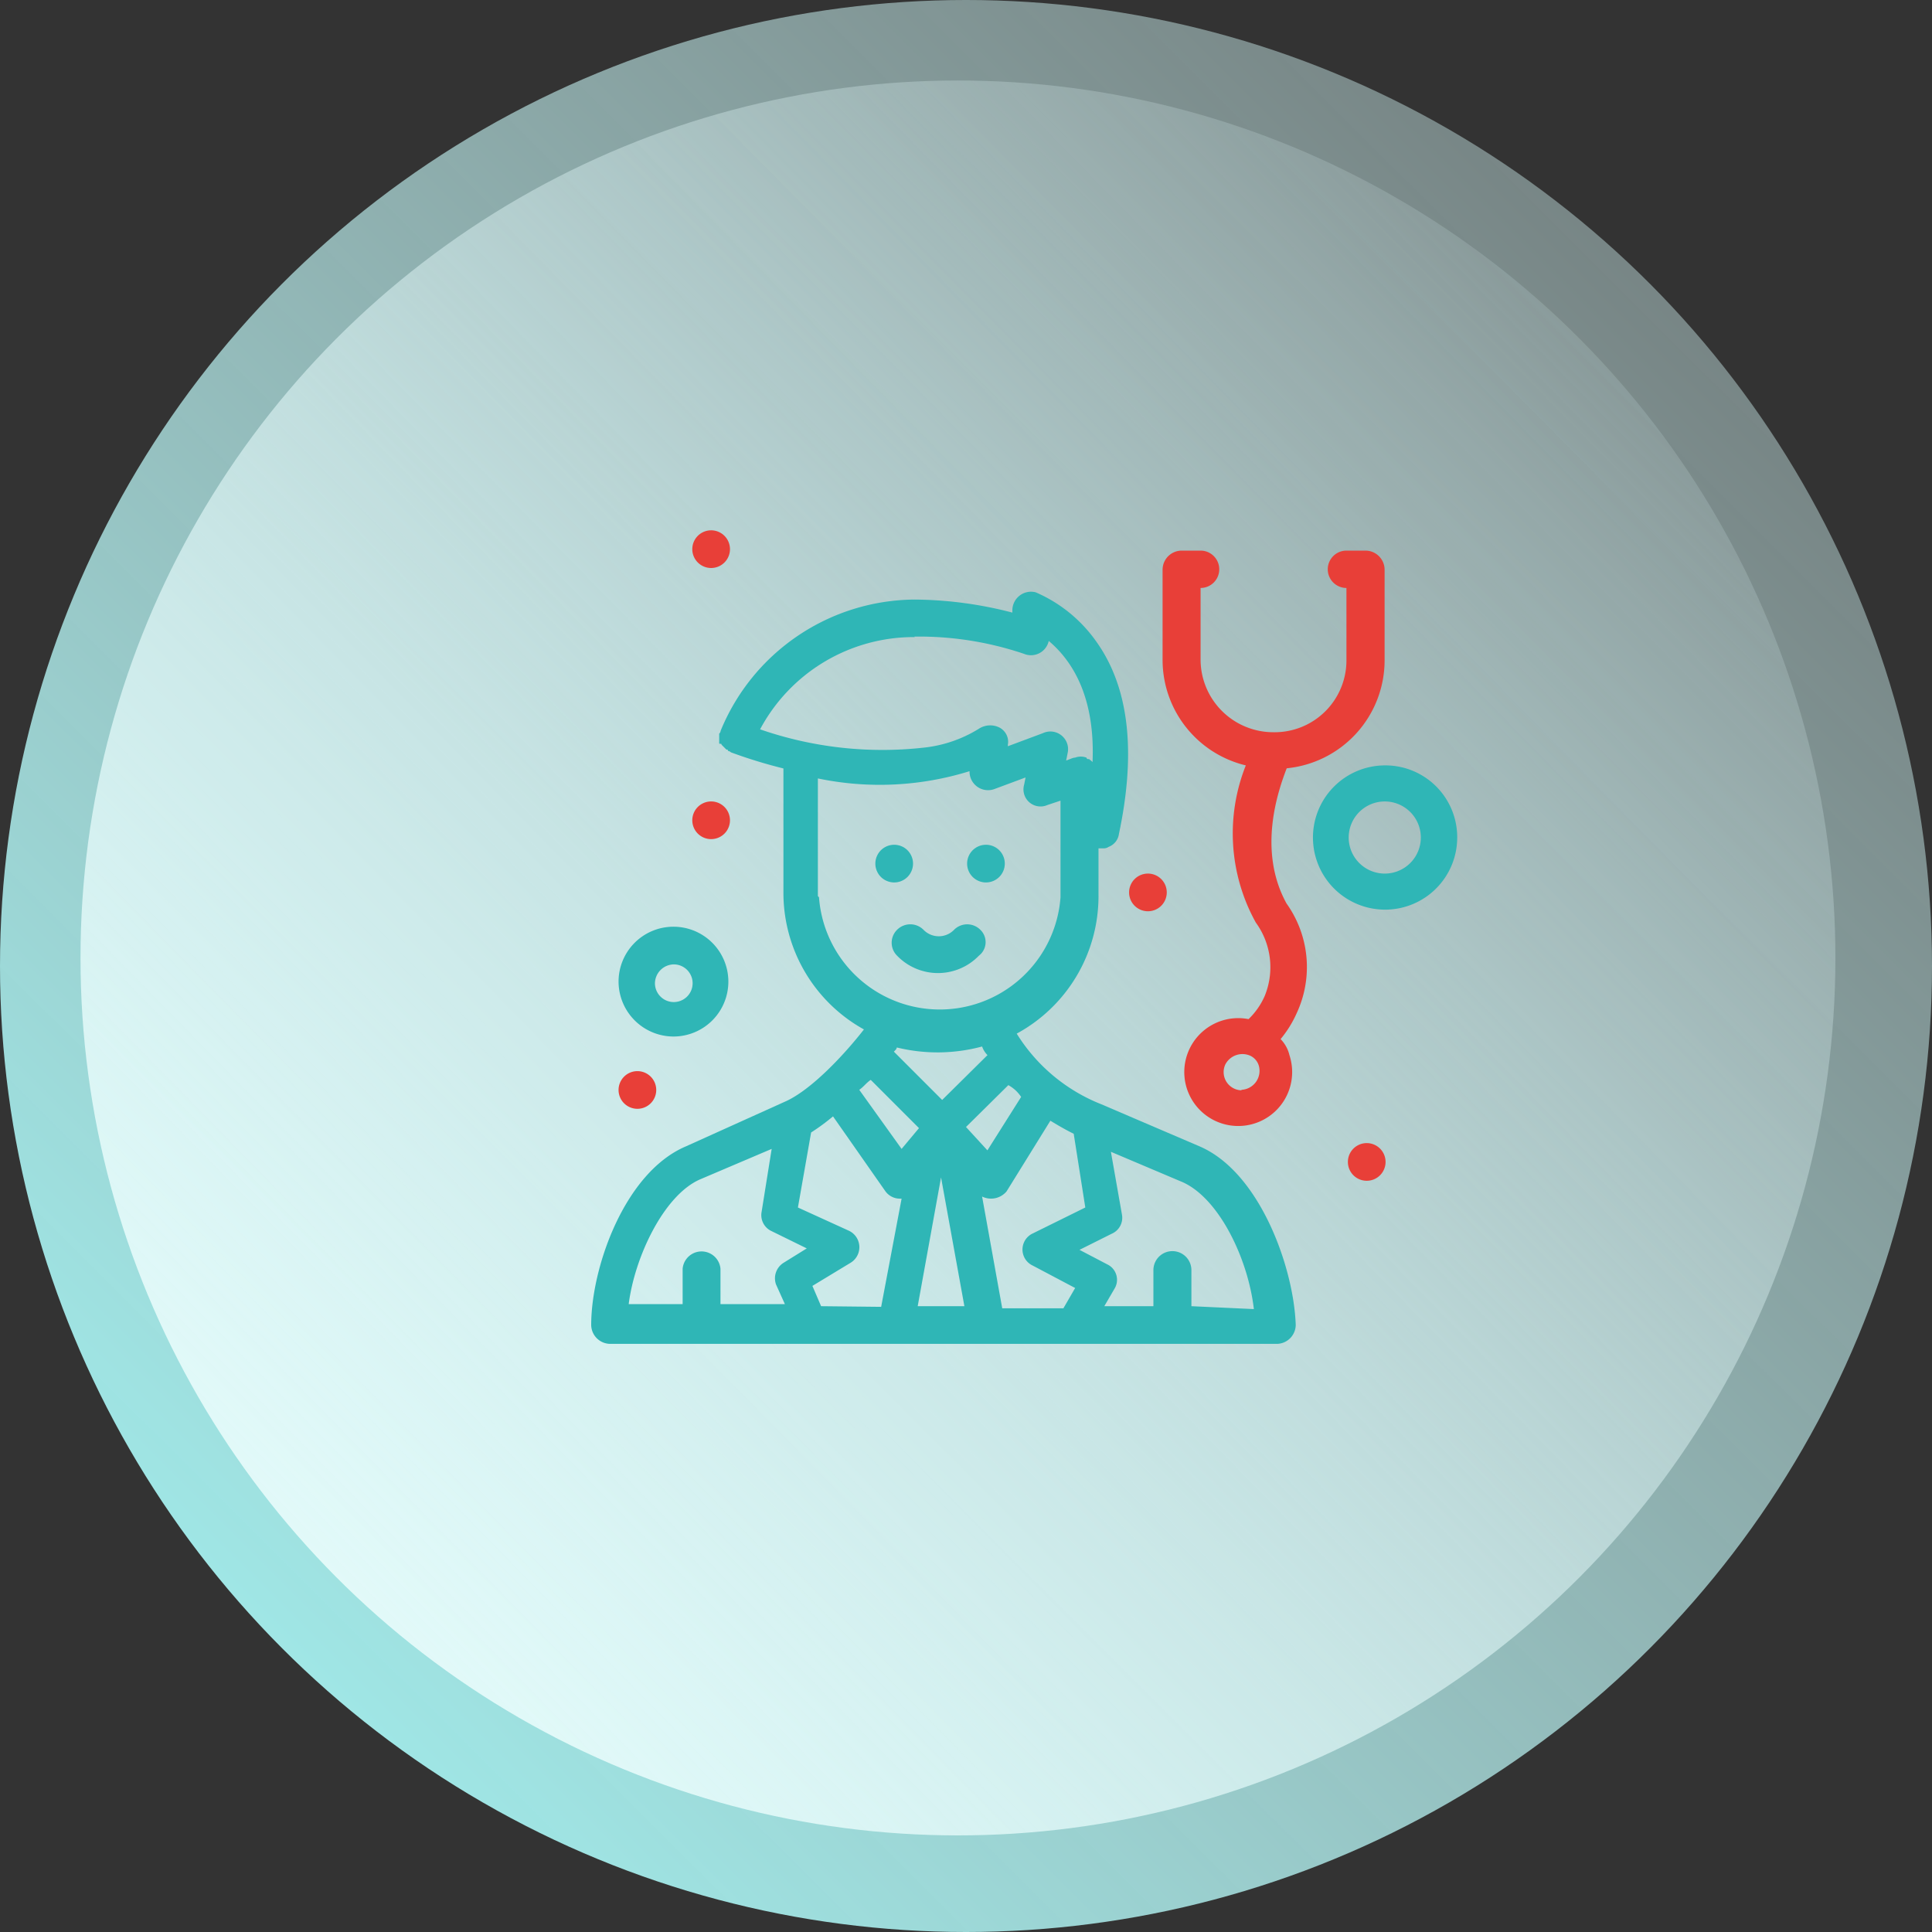
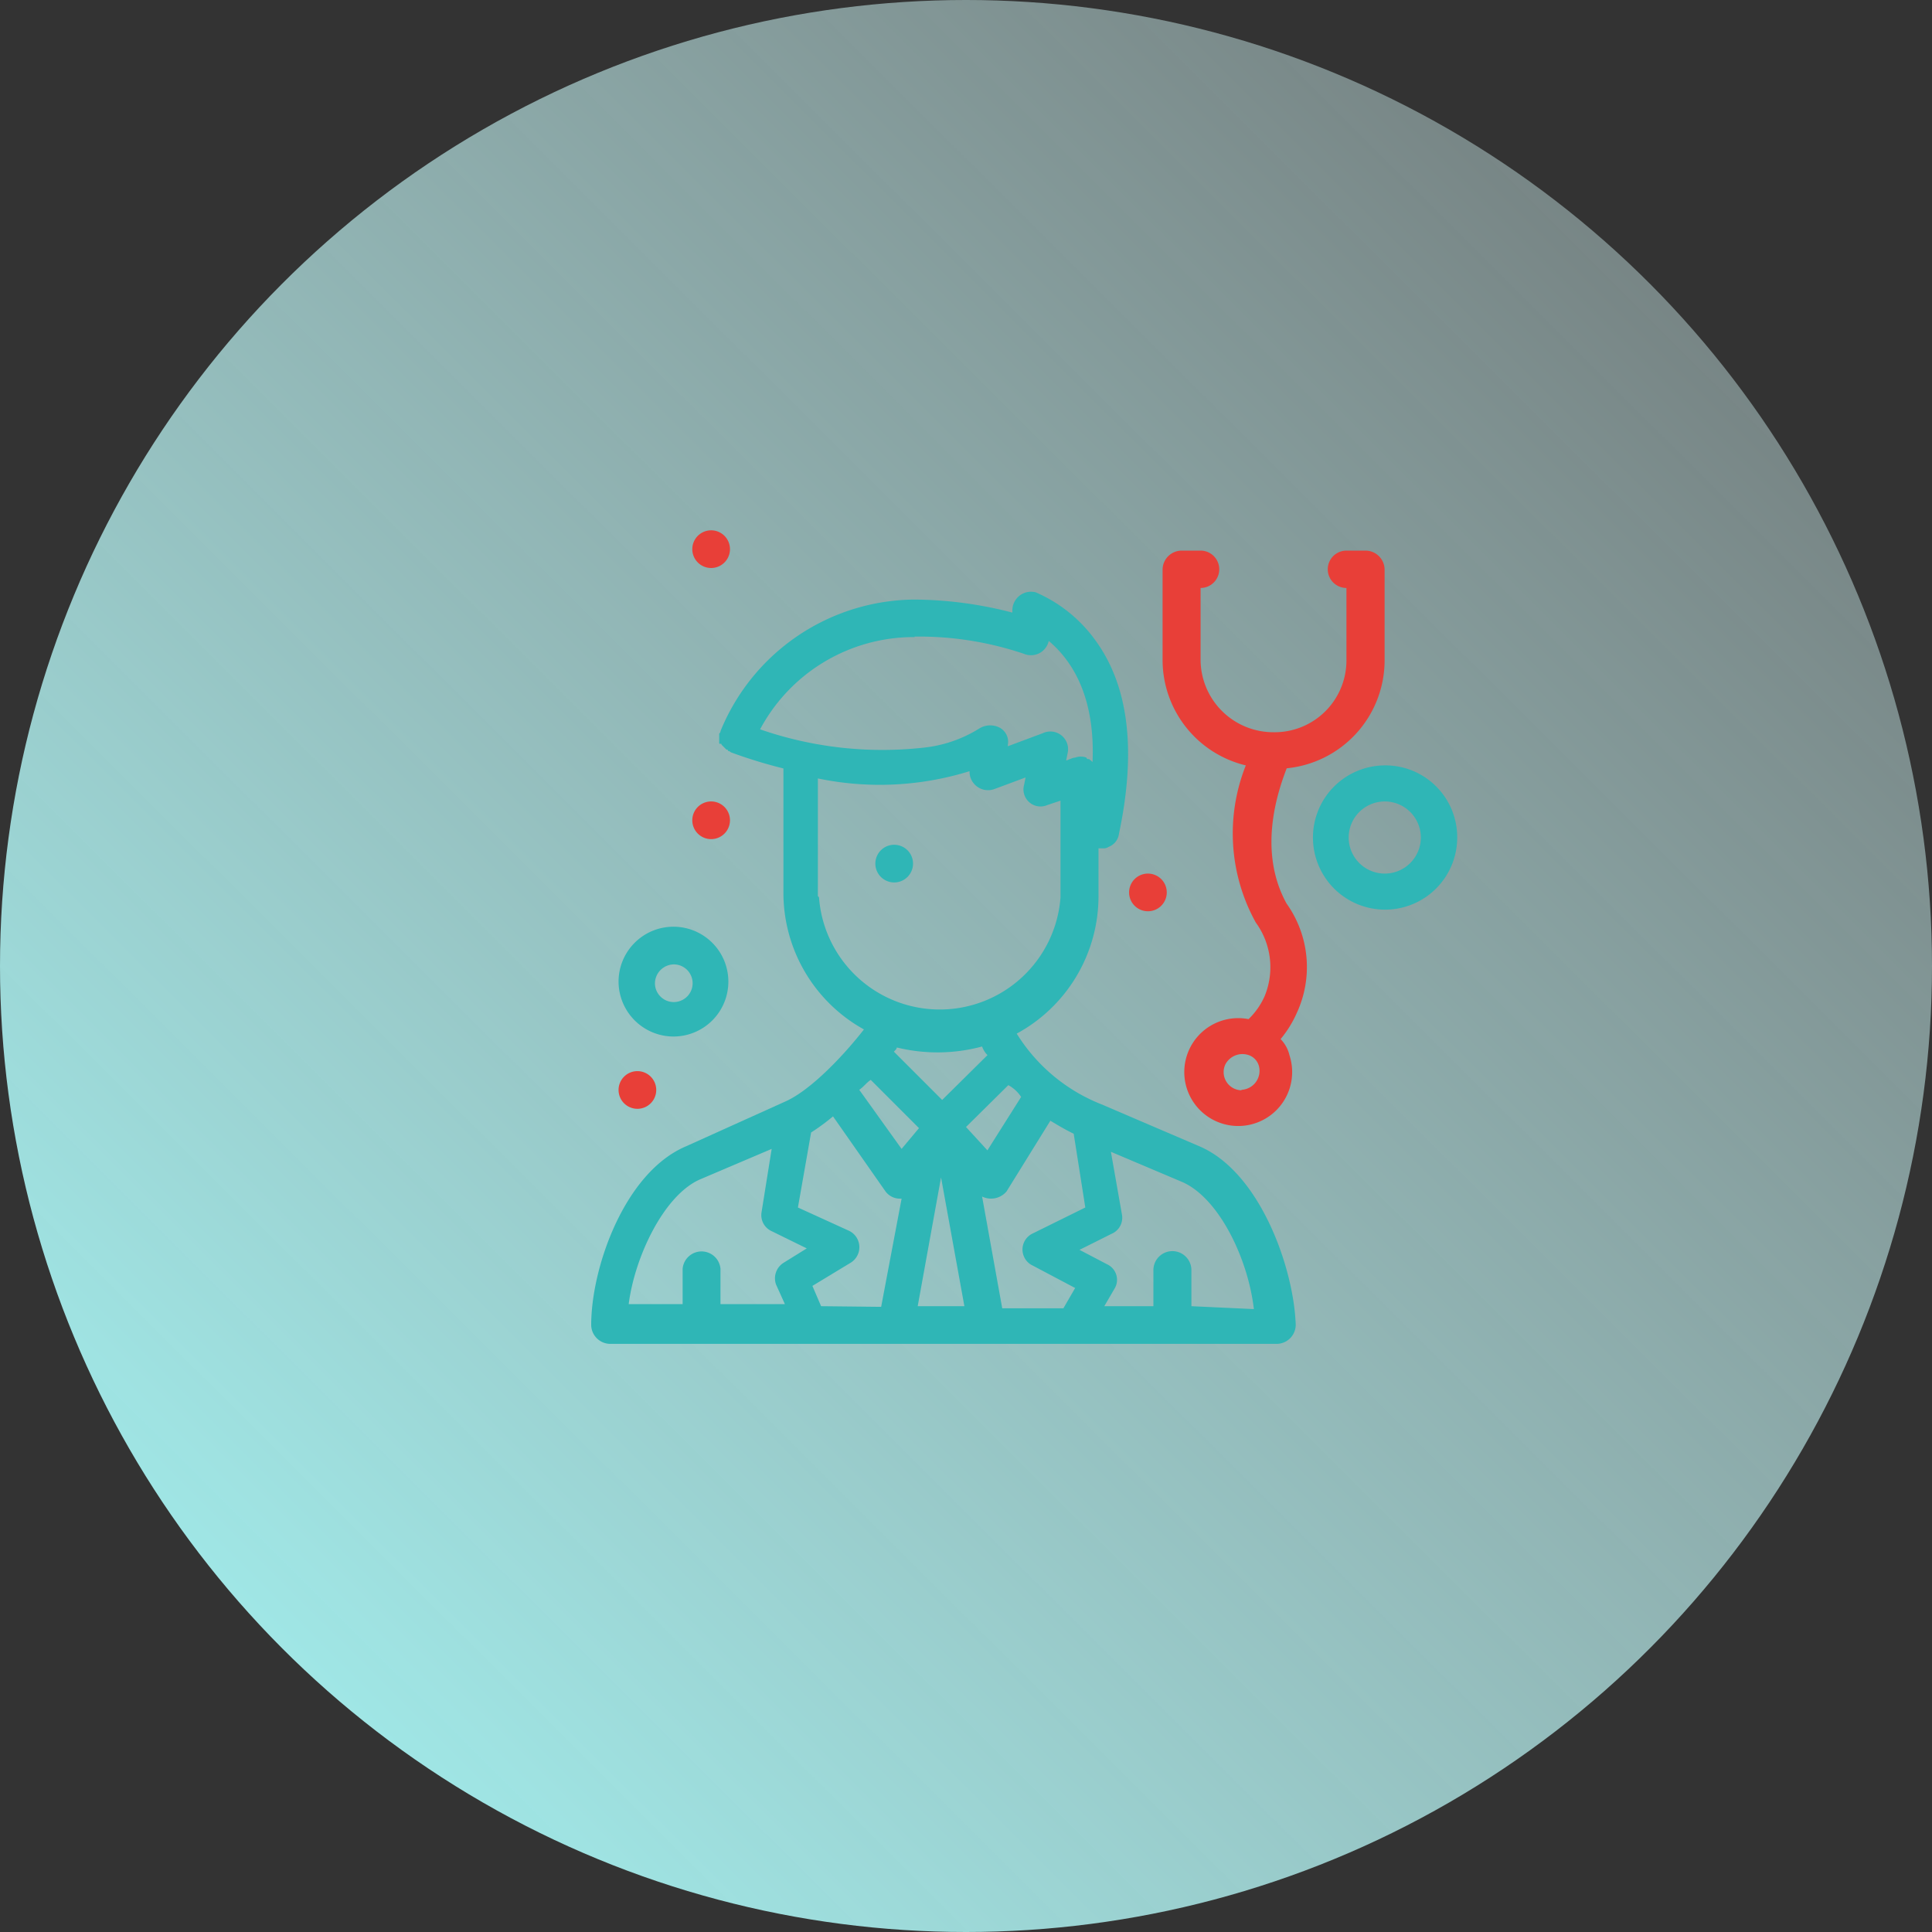
<svg xmlns="http://www.w3.org/2000/svg" id="Layer_1" data-name="Layer 1" viewBox="0 0 120 120">
  <rect x="0" y="0" width="120" height="120" fill="#333333" stroke="none" />
  <defs>
    <style>.cls-1{fill:url(#linear-gradient);}.cls-2{fill:url(#linear-gradient-2);}.cls-3{fill:#2fb6b6;}.cls-4{fill:#e83f38;}</style>
    <linearGradient id="linear-gradient" x1="9.82" y1="17.65" x2="174.82" y2="183.15" gradientTransform="matrix(1, 0, 0, -1, -4, 132)" gradientUnits="userSpaceOnUse">
      <stop offset="0" stop-color="#a1f3f2" />
      <stop offset="1" stop-color="#fff" stop-opacity="0" />
    </linearGradient>
    <linearGradient id="linear-gradient-2" x1="12.01" y1="21.98" x2="118.51" y2="126.48" gradientTransform="matrix(1, 0, 0, -1, -4, 132)" gradientUnits="userSpaceOnUse">
      <stop offset="0" stop-color="#ecfdfc" />
      <stop offset="1" stop-color="#e2fafc" stop-opacity="0" />
    </linearGradient>
  </defs>
  <circle class="cls-1" cx="60" cy="60" r="60" />
-   <circle class="cls-2" cx="59.5" cy="59.5" r="54.5" />
  <g id="_440_Doctor_Physician_Stethoscope" data-name="440, Doctor, Physician, Stethoscope">
    <path class="cls-3" d="M78.48,71.19l-6.07-2.6a10.89,10.89,0,0,1-5.26-4.39,9.71,9.71,0,0,0,5.08-8.51v-3h.27a.54.54,0,0,0,.36-.09h0a1,1,0,0,0,.64-.81c1.08-5.11.63-9.14-1.45-12a8.92,8.92,0,0,0-3.72-3,1.16,1.16,0,0,0-1.45,1.08v.18a24.65,24.65,0,0,0-6.07-.81,13.12,13.12,0,0,0-12.05,8.15h0a.28.28,0,0,1-.09.18v.54c0,.09,0,.09.09.09s0,0,.09.09,0,0,.09.09,0,0,.09.09l.09.09c.09,0,.09,0,.09.08a.32.32,0,0,1,.19.09h0a31.11,31.11,0,0,0,3.26,1v7.79a9.7,9.7,0,0,0,5,8.42c-1.18,1.52-3.26,3.76-4.89,4.48l-6.16,2.78c-3.81,1.61-5.89,7.52-5.89,11.1a1.19,1.19,0,0,0,1.18,1.17h41.4a1.19,1.19,0,0,0,1.18-1.17C84.37,78.8,82.28,72.8,78.48,71.19ZM71.41,75l-3.26,1.61a1.1,1.1,0,0,0,0,2L70.78,80l-.73,1.26h-3.8L65,74.32A1.26,1.26,0,0,0,66.52,74l2.72-4.39c.45.27.9.54,1.45.81ZM55,81.13l-.54-1.26,2.36-1.43a1.13,1.13,0,0,0-.1-2L53.56,75l.82-4.66a13,13,0,0,0,1.36-1L59,74a1.11,1.11,0,0,0,.91.45H60l-1.27,6.72Zm3.08-14.06,3,3L60,71.36l-2.63-3.67C57.64,67.51,57.82,67.24,58.09,67.07Zm9.34,1.07-2.09,3.31L64,70l2.63-2.6A2.24,2.24,0,0,1,67.43,68.14Zm-2.09-2.6-2.81,2.78-3-3c.09-.09.18-.17.18-.26A10.65,10.65,0,0,0,65,65,1.41,1.41,0,0,0,65.34,65.54Zm-4.53-26a20.38,20.38,0,0,1,6.8,1.07,1.13,1.13,0,0,0,1.54-.8c1.27,1.07,2.9,3.22,2.72,7.52l-.1-.09h0c-.09-.09-.09,0-.09-.09h-.09a.09.09,0,0,1-.09-.09h0a1,1,0,0,0-.72,0c-.09,0-.09,0-.55.18l.09-.45a1.1,1.1,0,0,0-1.54-1.25l-2.17.81v-.09a1,1,0,0,0-.54-1.08,1.29,1.29,0,0,0-1.27.09,8.11,8.11,0,0,1-3.44,1.17A23.18,23.18,0,0,1,51.21,45.3,10.83,10.83,0,0,1,60.81,39.57Zm-6,16.12V48.35a18.8,18.8,0,0,0,9.42-.45A1.15,1.15,0,0,0,65.79,49l1.91-.71-.09.45A1.06,1.06,0,0,0,69.06,50l.81-.27v6a7.52,7.52,0,0,1-15,0ZM47.49,73.25l4.44-1.89L51.3,75.3a1.09,1.09,0,0,0,.63,1.17l2.18,1.07-1.45.9a1.14,1.14,0,0,0-.46,1.34L52.75,81h-4V78.8a1.18,1.18,0,0,0-2.35,0V81H43.05C43.42,78.08,45.23,74.23,47.49,73.25ZM61,81.13l1.45-8,1.45,8Zm17,0V78.89a1.18,1.18,0,0,0-2.36,0v2.24H72.59l.63-1.08a1.06,1.06,0,0,0-.45-1.52l-1.72-.9,2-1a1.08,1.08,0,0,0,.64-1.17L73,71.54l4.44,1.88c2.27,1,4.08,4.75,4.44,7.89L78,81.13Z" transform="translate(-4)" />
-     <path class="cls-3" d="M65.25,52.47a1.17,1.17,0,1,1-1.18,1.16A1.17,1.17,0,0,1,65.25,52.47Z" transform="translate(-4)" />
-     <path class="cls-4" d="M88.9,71a1.17,1.17,0,1,1-1.18,1.16A1.17,1.17,0,0,1,88.9,71Z" transform="translate(-4)" />
    <path class="cls-4" d="M75.31,54.26a1.17,1.17,0,1,1-1.18,1.16A1.17,1.17,0,0,1,75.31,54.26Z" transform="translate(-4)" />
    <path class="cls-4" d="M48.13,32.94A1.17,1.17,0,1,1,47,34.11,1.17,1.17,0,0,1,48.13,32.94Z" transform="translate(-4)" />
    <path class="cls-4" d="M48.13,49.78A1.17,1.17,0,1,1,47,50.94,1.17,1.17,0,0,1,48.13,49.78Z" transform="translate(-4)" />
    <path class="cls-4" d="M43.6,66.53a1.17,1.17,0,1,1-1.18,1.16A1.17,1.17,0,0,1,43.6,66.53Z" transform="translate(-4)" />
    <path class="cls-3" d="M59.54,52.47a1.17,1.17,0,1,1-1.17,1.16A1.17,1.17,0,0,1,59.54,52.47Z" transform="translate(-4)" />
-     <path class="cls-3" d="M64.89,57.75a1.15,1.15,0,0,0-1.63,0,1.32,1.32,0,0,1-1.9,0,1.16,1.16,0,0,0-1.64,0,1.13,1.13,0,0,0,0,1.61,3.53,3.53,0,0,0,5.08,0A1.06,1.06,0,0,0,64.89,57.75Z" transform="translate(-4)" />
    <path class="cls-4" d="M83.92,47.72A6.74,6.74,0,0,0,90,41V35.36a1.19,1.19,0,0,0-1.18-1.16H87.63a1.16,1.16,0,1,0,0,2.32V41a4.46,4.46,0,0,1-4.53,4.48h0A4.52,4.52,0,0,1,78.57,41V36.52a1.16,1.16,0,1,0,0-2.32H77.39a1.19,1.19,0,0,0-1.18,1.16V41a6.74,6.74,0,0,0,5.17,6.54A11.42,11.42,0,0,0,82,57.3a4.71,4.71,0,0,1,.55,4.57,4.51,4.51,0,0,1-1,1.43,3.35,3.35,0,1,0,2.54,2.24,2.13,2.13,0,0,0-.55-1,6.88,6.88,0,0,0,1-1.61,6.79,6.79,0,0,0-.63-6.81C82.1,52.83,83.37,49.15,83.92,47.72Zm-2.81,20a1.13,1.13,0,0,1-1-1.61,1.2,1.2,0,0,1,1.54-.54,1,1,0,0,1,.54.63A1.18,1.18,0,0,1,81.11,67.69Z" transform="translate(-4)" />
    <path class="cls-3" d="M45.86,64.38A3.41,3.41,0,1,0,42.42,61,3.42,3.42,0,0,0,45.86,64.38Zm0-4.48a1.17,1.17,0,1,1-1.18,1.17A1.19,1.19,0,0,1,45.86,59.9Z" transform="translate(-4)" />
    <path class="cls-3" d="M90,47.54A4.48,4.48,0,1,0,94.51,52,4.46,4.46,0,0,0,90,47.54Zm0,6.72A2.24,2.24,0,1,1,92.25,52,2.24,2.24,0,0,1,90,54.26Z" transform="translate(-4)" />
  </g>
</svg>